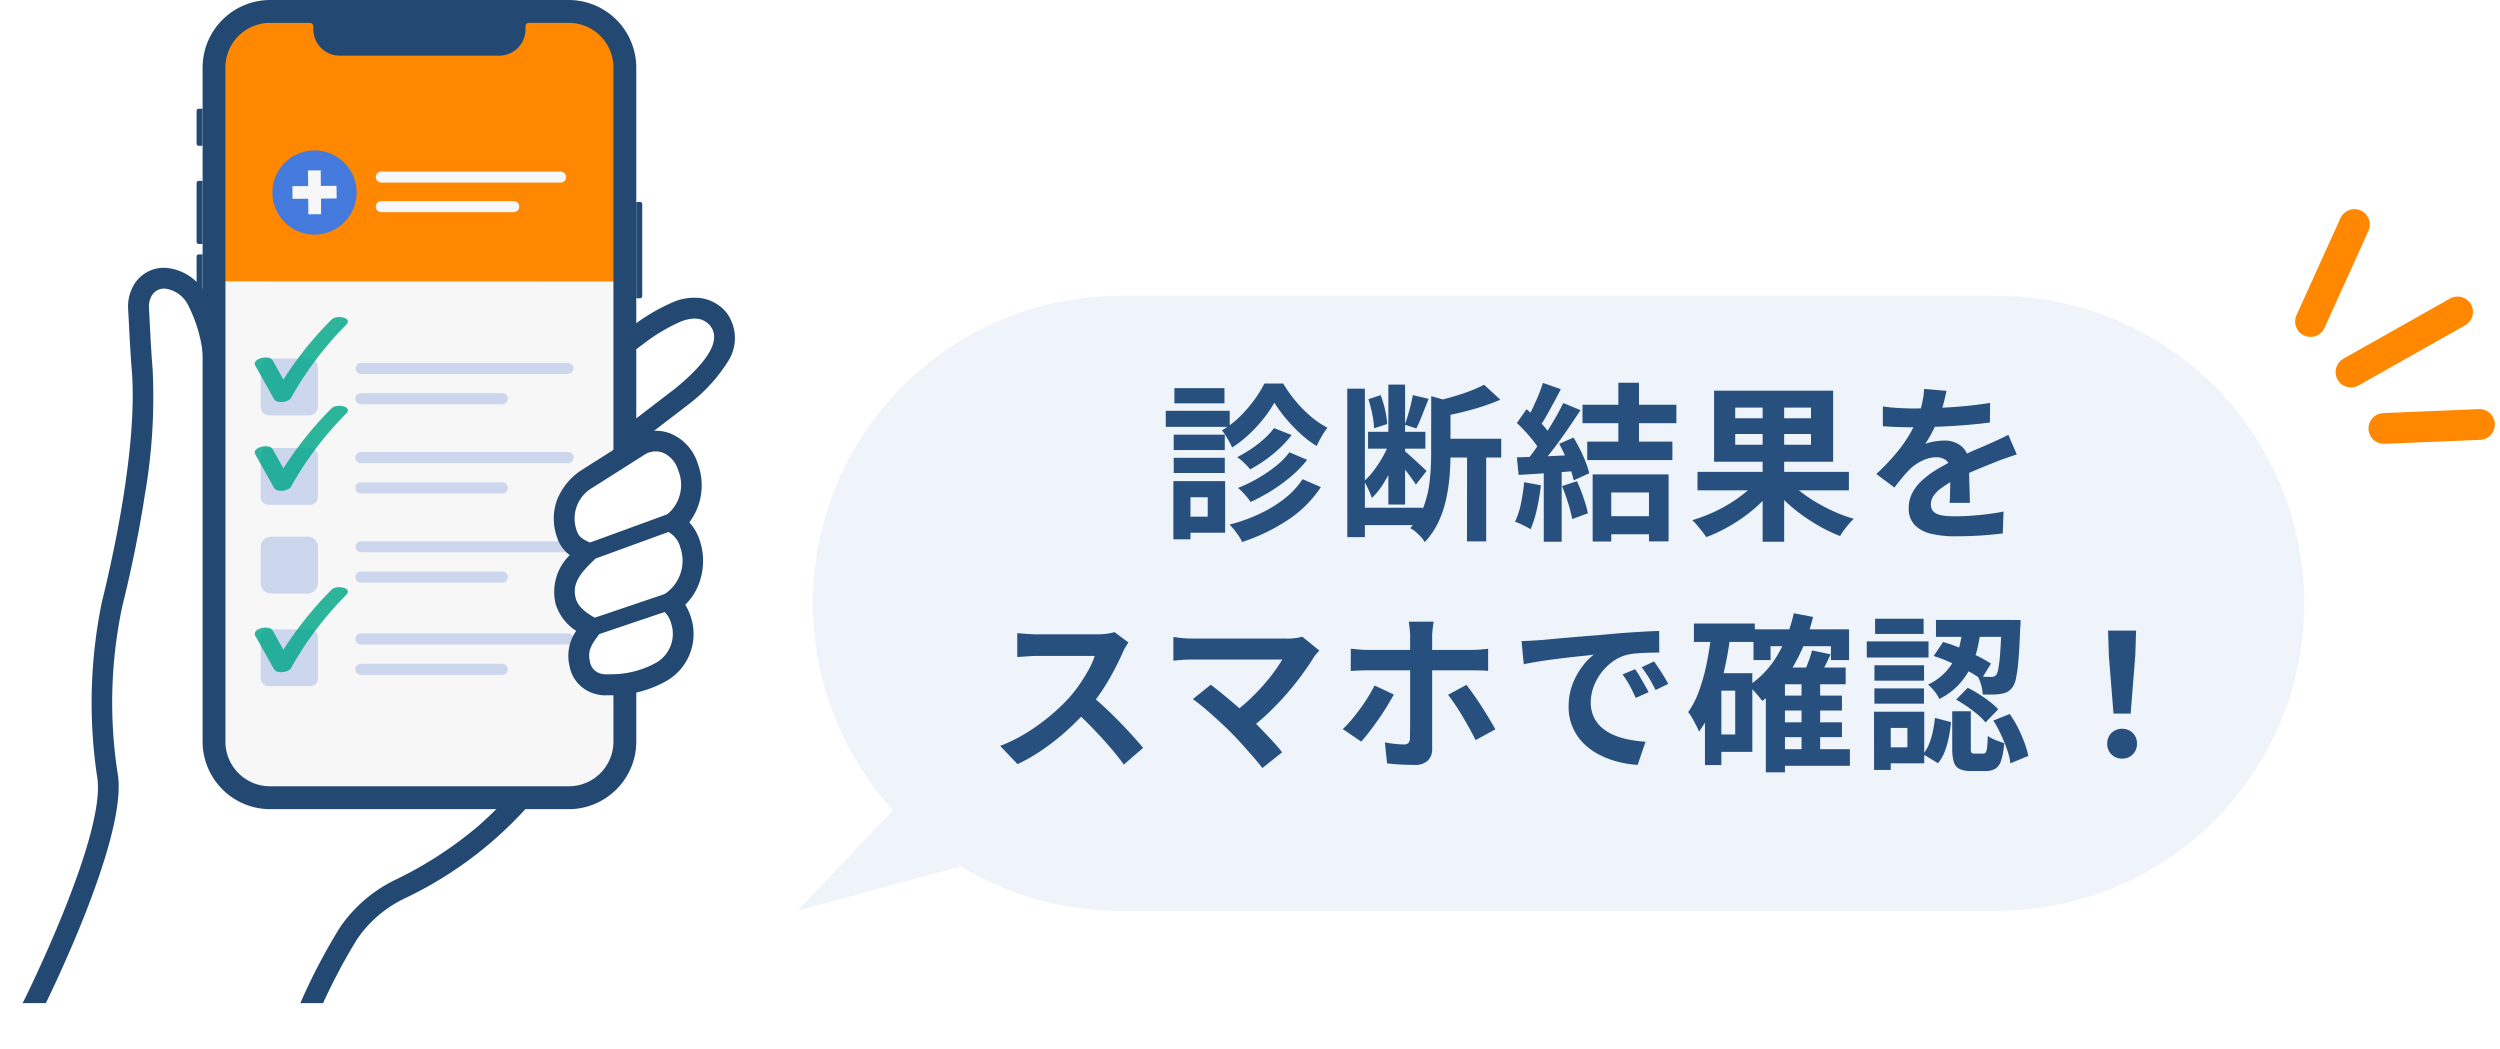
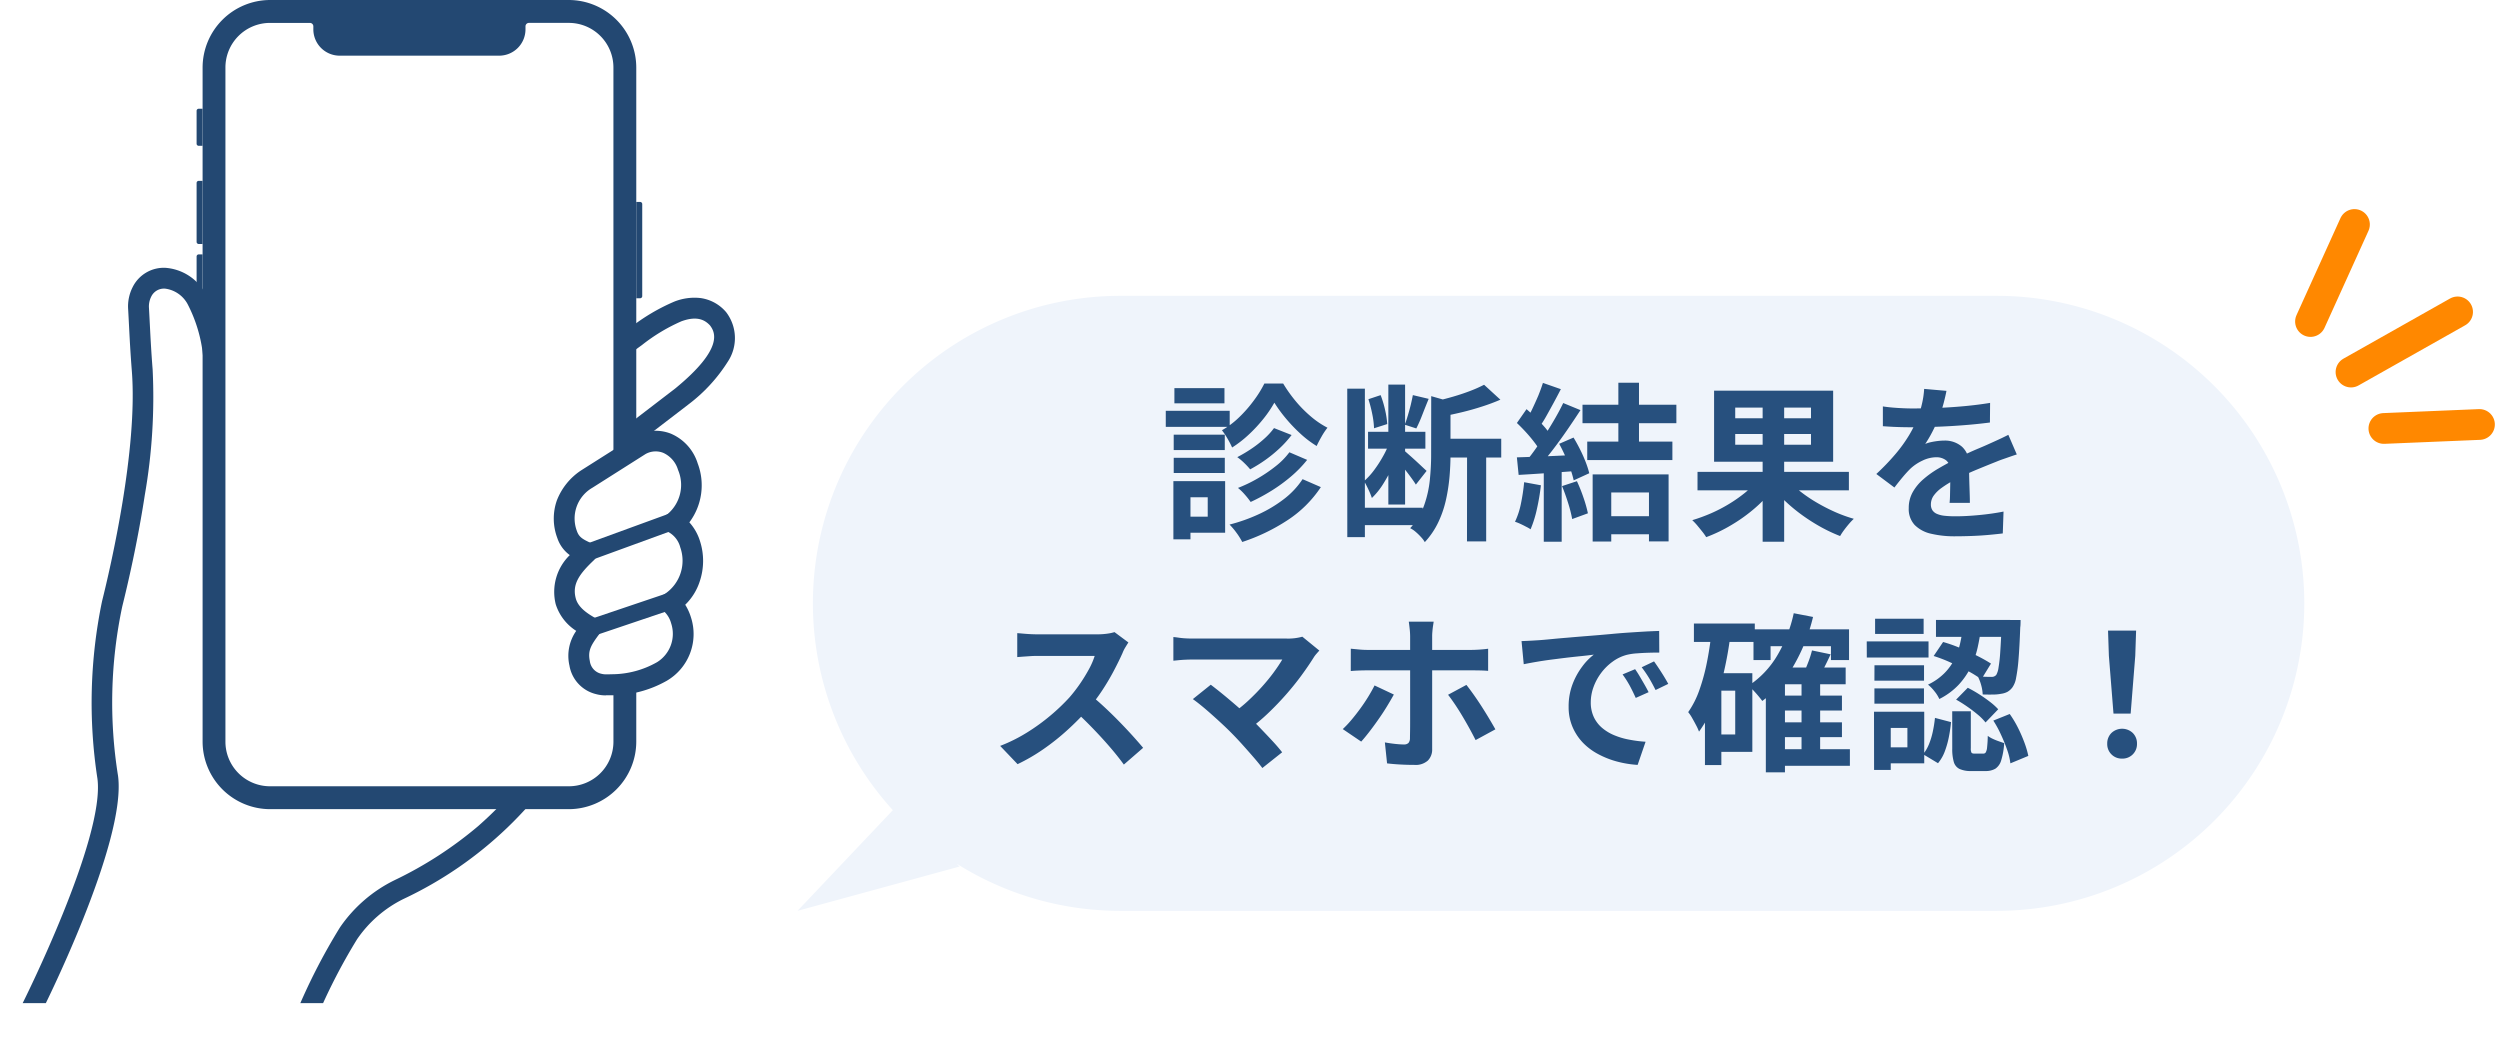
<svg xmlns="http://www.w3.org/2000/svg" width="162.6" height="68.243" viewBox="0 0 162.6 68.243">
  <defs>
    <clipPath id="clip-path">
      <rect id="長方形_947" data-name="長方形 947" width="47.791" height="65.243" transform="translate(0 0)" fill="none" />
    </clipPath>
    <clipPath id="clip-path-2">
-       <path id="長方形_954" data-name="長方形 954" d="M0,0H25.447a0,0,0,0,1,0,0V48.173a3,3,0,0,1-3,3H0a0,0,0,0,1,0,0V0A0,0,0,0,1,0,0Z" fill="none" />
-     </clipPath>
+       </clipPath>
    <clipPath id="clip-path-3">
-       <rect id="長方形_953" data-name="長方形 953" width="28.103" height="51.833" fill="none" />
-     </clipPath>
+       </clipPath>
    <clipPath id="clip-path-4">
      <rect id="長方形_949" data-name="長方形 949" width="6.057" height="5.528" fill="none" />
    </clipPath>
    <filter id="合体_1" x="42.873" y="10.243" width="115.998" height="58" filterUnits="userSpaceOnUse">
      <feOffset dy="2" input="SourceAlpha" />
      <feGaussianBlur stdDeviation="3" result="blur" />
      <feFlood flood-opacity="0.161" />
      <feComposite operator="in" in2="blur" />
      <feComposite in="SourceGraphic" />
    </filter>
  </defs>
  <g id="グループ_1676" data-name="グループ 1676" transform="translate(-10.289 -574.757)">
    <g id="グループ_1653" data-name="グループ 1653" transform="translate(-1291.711 -198.372)">
      <g id="グループ_1650" data-name="グループ 1650" transform="translate(1302 773.129)">
        <g id="グループ_1649" data-name="グループ 1649" transform="translate(0 0)" clip-path="url(#clip-path)">
          <path id="パス_1340" data-name="パス 1340" d="M7.7,0c4.735,0,8.659,3.353,8.659,7.36S22,4.1,16.625,7.691.85,14.837.1,10.346,2.963,0,7.7,0Z" transform="translate(11.265 51.184) rotate(39)" fill="#fff" />
-           <path id="パス_1327" data-name="パス 1327" d="M27.3,358.6a34.512,34.512,0,0,1,2.513-4.539,8.527,8.527,0,0,1,3.272-2.839,24.57,24.57,0,0,0,11.392-10.934L21.1,328.809s-.043-4.685-.043-10.709c0-5.138-1.857-6.635-3.152-6.65a1.585,1.585,0,0,0-1.524.893,2.089,2.089,0,0,0-.217,1.078c.074,1.316.112,2.39.239,4,.369,4.7-1.051,11.576-1.956,15.2a31.321,31.321,0,0,0-.29,11.274C14.711,348.061,9.5,358.6,9.5,358.6" transform="translate(-7.145 -293.353)" fill="#fff" />
          <path id="パス_1328" data-name="パス 1328" d="M16.06,349.347a.677.677,0,0,1-.617-.954,38.9,38.9,0,0,1,2.895-5.681,9.221,9.221,0,0,1,3.531-3.065,25.336,25.336,0,0,0,5.465-3.532,25.114,25.114,0,0,0,5.285-6.505L9.882,318.452a.676.676,0,0,1-.378-.6c0-.047-.043-4.757-.043-10.715a9.359,9.359,0,0,0-.99-4.892,1.942,1.942,0,0,0-1.494-1.082.919.919,0,0,0-.915.527,1.417,1.417,0,0,0-.143.729c.02.361.038.7.055,1.044.047.916.091,1.781.183,2.945a37.018,37.018,0,0,1-.506,8.16c-.473,3.092-1.123,5.876-1.468,7.26a30.123,30.123,0,0,0-.276,11.021c.582,4.335-4.962,15.349-5.073,15.545a.677.677,0,0,1-.922.254.676.676,0,0,1-.254-.922c.025-.044,5.429-10.819,4.908-14.7a32.48,32.48,0,0,1,.3-11.528c.556-2.227,2.338-9.891,1.938-14.987-.093-1.182-.14-2.1-.185-2.981-.017-.338-.035-.679-.055-1.037a2.768,2.768,0,0,1,.292-1.426,2.262,2.262,0,0,1,2.132-1.259,3.236,3.236,0,0,1,2.63,1.726,10.833,10.833,0,0,1,1.19,5.6c0,4.932.029,9.007.04,10.285l23.007,11.29a.676.676,0,0,1,.294.935A25.258,25.258,0,0,1,22.47,340.859a7.867,7.867,0,0,0-3.013,2.614,37.827,37.827,0,0,0-2.78,5.474.677.677,0,0,1-.617.4" transform="translate(3.77 -282.389)" fill="#234872" />
          <path id="パス_1329" data-name="パス 1329" d="M440.793,354.944l11.462-8.289c1.627-1.174,3.864-2.788,5.345-1.158,1.17,1.57-.286,3.359-2.364,5.061l-11.342,8.7Z" transform="translate(-410.901 -324.77)" fill="#fff" />
          <path id="パス_1330" data-name="パス 1330" d="M432.93,348.96a.676.676,0,0,1-.549-.281l-3.1-4.31a.676.676,0,0,1,.153-.943l11.462-8.29a12.857,12.857,0,0,1,2.891-1.718,3.549,3.549,0,0,1,1.709-.234,2.656,2.656,0,0,1,1.642.887c.015.016.029.033.042.051a2.774,2.774,0,0,1,.084,3.215,10.465,10.465,0,0,1-2.562,2.774l-.017.014-11.342,8.7a.676.676,0,0,1-.411.14m-2.158-4.834,2.3,3.2,10.78-8.265c3.225-2.645,2.565-3.69,2.263-4.1-.313-.335-.81-.654-1.864-.269a11.683,11.683,0,0,0-2.564,1.544Z" transform="translate(-399.937 -313.799)" fill="#234872" />
          <rect id="長方形_946" data-name="長方形 946" width="26.344" height="50.766" rx="1" transform="translate(14.107 0.931)" fill="#fff" />
          <g id="グループ_1654" data-name="グループ 1654" transform="translate(14.539 1.309)">
            <g id="グループ_1662" data-name="グループ 1662" clip-path="url(#clip-path-2)">
              <g id="グループ_1661" data-name="グループ 1661" transform="translate(-1.328 -1.319)">
                <g id="グループ_1660" data-name="グループ 1660" clip-path="url(#clip-path-3)">
                  <path id="パス_1341" data-name="パス 1341" d="M28.084,43.525a1.907,1.907,0,0,1-1.7,2.058l-7.817,0H1.7A1.908,1.908,0,0,1,0,43.515V2.062A1.908,1.908,0,0,1,1.7,0H26.4a1.908,1.908,0,0,1,1.7,2.063v31.65Z" transform="translate(0 6.596)" fill="#f7f7f7" />
                  <path id="パス_1342" data-name="パス 1342" d="M417.814,787.778h-9.16a.36.36,0,1,1,0-.719h9.16a.36.36,0,1,1,0,.719" transform="translate(-398.374 -761.476)" fill="#ccd6ed" />
                  <path id="パス_1343" data-name="パス 1343" d="M422.092,706.078H408.655a.361.361,0,0,1-.362-.359h0a.361.361,0,0,1,.362-.359h13.437a.361.361,0,0,1,.362.359h0a.361.361,0,0,1-.362.359" transform="translate(-398.375 -681.747)" fill="#ccd6ed" />
                  <path id="パス_1344" data-name="パス 1344" d="M154.709,697.362h2.6a.557.557,0,0,0,.559-.555v-2.587a.557.557,0,0,0-.559-.555h-2.6a.557.557,0,0,0-.559.555v2.587a.557.557,0,0,0,.559.555" transform="translate(-150.405 -670.336)" fill="#ccd6ed" />
                  <path id="パス_1345" data-name="パス 1345" d="M417.814,1028.186h-9.16a.36.36,0,1,1,0-.719h9.16a.36.36,0,1,1,0,.719" transform="translate(-398.374 -996.084)" fill="#ccd6ed" />
                  <path id="パス_1362" data-name="パス 1362" d="M417.814,1028.186h-9.16a.36.36,0,1,1,0-.719h9.16a.36.36,0,1,1,0,.719" transform="translate(-398.374 -984.286)" fill="#ccd6ed" />
                  <path id="パス_1346" data-name="パス 1346" d="M422.092,946.485H408.655a.36.36,0,1,1,0-.719h13.437a.36.36,0,1,1,0,.719" transform="translate(-398.375 -916.353)" fill="#ccd6ed" />
                  <path id="パス_1361" data-name="パス 1361" d="M422.092,946.485H408.655a.36.36,0,1,1,0-.719h13.437a.36.36,0,1,1,0,.719" transform="translate(-398.375 -904.556)" fill="#ccd6ed" />
                  <path id="パス_1347" data-name="パス 1347" d="M154.67,938.474h2.681a.519.519,0,0,0,.52-.517v-2.662a.519.519,0,0,0-.52-.517H154.67a.519.519,0,0,0-.52.517v2.662a.519.519,0,0,0,.52.517" transform="translate(-150.405 -905.631)" fill="#ccd6ed" />
                  <path id="パス_1360" data-name="パス 1360" d="M154.67,938.474h2.681a.519.519,0,0,0,.52-.517v-2.662a.519.519,0,0,0-.52-.517H154.67a.519.519,0,0,0-.52.517v2.662a.519.519,0,0,0,.52.517" transform="translate(-150.405 -893.833)" fill="#ccd6ed" />
                  <path id="パス_1348" data-name="パス 1348" d="M417.814,1268.593h-9.16a.36.36,0,1,1,0-.719h9.16a.36.36,0,1,1,0,.719" transform="translate(-398.374 -1230.691)" fill="#ccd6ed" />
                  <path id="パス_1349" data-name="パス 1349" d="M422.092,1186.893H408.655a.361.361,0,0,1-.362-.36h0a.361.361,0,0,1,.362-.359h13.437a.361.361,0,0,1,.362.359h0a.361.361,0,0,1-.362.36" transform="translate(-398.375 -1150.962)" fill="#ccd6ed" />
                  <path id="パス_1350" data-name="パス 1350" d="M154.822,1177.586H157.2a.67.67,0,0,0,.673-.668v-2.359a.67.67,0,0,0-.673-.668h-2.376a.67.67,0,0,0-.673.668v2.359a.67.67,0,0,0,.673.668" transform="translate(-150.404 -1138.974)" fill="#ccd6ed" />
                  <path id="パス_1351" data-name="パス 1351" d="M28.08,17.722,0,17.715V2.553C0,1.143.761,0,1.7,0H26.4c.939,0,1.7,1.144,1.7,2.554Z" transform="translate(0 0.594)" fill="#f80" />
                  <g id="グループ_1656" data-name="グループ 1656" transform="translate(3.358 26.404)" opacity="0.82">
                    <g id="グループ_1655" data-name="グループ 1655">
                      <g id="グループ_1654-2" data-name="グループ 1654" clip-path="url(#clip-path-4)">
-                         <path id="パス_1352" data-name="パス 1352" d="M138.26,824.249l1.213,2.165c.179.318.934.218,1.105-.067a22,22,0,0,1,3.566-4.737c.515-.49-.585-.69-.915-.376a22.759,22.759,0,0,0-3.733,4.9l1.105-.067-1.213-2.165c-.221-.395-1.388-.121-1.129.343" transform="translate(-138.222 -821.083)" fill="#00a688" />
-                       </g>
+                         </g>
                    </g>
                  </g>
                  <g id="グループ_1664" data-name="グループ 1664" transform="translate(3.358 38.202)" opacity="0.82">
                    <g id="グループ_1655-2" data-name="グループ 1655">
                      <g id="グループ_1654-3" data-name="グループ 1654" clip-path="url(#clip-path-4)">
                        <path id="パス_1352-2" data-name="パス 1352" d="M138.26,824.249l1.213,2.165c.179.318.934.218,1.105-.067a22,22,0,0,1,3.566-4.737c.515-.49-.585-.69-.915-.376a22.759,22.759,0,0,0-3.733,4.9l1.105-.067-1.213-2.165c-.221-.395-1.388-.121-1.129.343" transform="translate(-138.222 -821.083)" fill="#00a688" />
                      </g>
                    </g>
                  </g>
                  <g id="グループ_1659" data-name="グループ 1659" transform="translate(3.358 20.628)" opacity="0.82">
                    <g id="グループ_1658" data-name="グループ 1658">
                      <g id="グループ_1657" data-name="グループ 1657" clip-path="url(#clip-path-4)">
                        <path id="パス_1353" data-name="パス 1353" d="M138.26,584.832,139.473,587c.179.318.934.218,1.105-.067a22,22,0,0,1,3.566-4.737c.515-.49-.585-.69-.915-.376a22.76,22.76,0,0,0-3.733,4.9l1.105-.067-1.213-2.165c-.221-.395-1.388-.121-1.129.343" transform="translate(-138.222 -581.666)" fill="#00a688" />
                      </g>
                    </g>
                  </g>
                  <path id="パス_1354" data-name="パス 1354" d="M463.429,190.286h11.633a.361.361,0,0,0,.362-.36h0a.361.361,0,0,0-.362-.36H463.429a.36.36,0,1,0,0,.719" transform="translate(-451.818 -178.398)" fill="#f7f7f7" />
                  <path id="パス_1355" data-name="パス 1355" d="M463.429,269.94h8.588a.361.361,0,0,0,.362-.36h0a.361.361,0,0,0-.362-.36h-8.588a.36.36,0,1,0,0,.719" transform="translate(-451.818 -256.13)" fill="#f7f7f7" />
                  <path id="パス_1356" data-name="パス 1356" d="M191.009,135.509a2.738,2.738,0,1,1-2.761-2.7,2.728,2.728,0,0,1,2.761,2.7" transform="translate(-181.027 -123.014)" fill="#457add" />
                  <rect id="長方形_951" data-name="長方形 951" width="2.87" height="0.823" transform="translate(5.807 12.119) rotate(-0.489)" fill="#f7f7f7" />
                  <rect id="長方形_952" data-name="長方形 952" width="0.829" height="2.85" transform="matrix(1, -0.009, 0.009, 1, 6.819, 11.097)" fill="#f7f7f7" />
                </g>
              </g>
            </g>
          </g>
          <path id="パス_1331" data-name="パス 1331" d="M176.948-.005H157.511a4.4,4.4,0,0,0-4.384,4.385V48.239a4.4,4.4,0,0,0,4.384,4.384h19.437a4.4,4.4,0,0,0,4.385-4.384V4.38a4.4,4.4,0,0,0-4.385-4.385m2.9,48.244a2.9,2.9,0,0,1-2.9,2.895H157.512a2.9,2.9,0,0,1-2.9-2.895V4.38a2.9,2.9,0,0,1,2.895-2.895h2.6a.223.223,0,0,1,.223.223v.2a1.713,1.713,0,0,0,1.708,1.708h10.382a1.713,1.713,0,0,0,1.708-1.708v-.2a.224.224,0,0,1,.224-.224h2.6a2.9,2.9,0,0,1,2.895,2.895Z" transform="translate(-139.95 0.005)" fill="#234872" />
          <path id="パス_1332" data-name="パス 1332" d="M146.83,124.12h-.252a.137.137,0,0,1-.137-.137v-2.138a.137.137,0,0,1,.137-.137h.252Z" transform="translate(-133.654 -114.636)" fill="#234872" />
          <path id="パス_1333" data-name="パス 1333" d="M146.83,206.557h-.252a.137.137,0,0,1-.137-.137v-3.832a.137.137,0,0,1,.137-.137h.252Z" transform="translate(-133.654 -190.688)" fill="#234872" />
          <path id="パス_1334" data-name="パス 1334" d="M638.539,226.044h.252a.137.137,0,0,1,.137.137v5.989a.137.137,0,0,1-.137.137h-.252Z" transform="translate(-597.157 -212.909)" fill="#234872" />
          <path id="パス_1335" data-name="パス 1335" d="M146.83,288.874h-.252a.137.137,0,0,1-.137-.137v-3.832a.137.137,0,0,1,.137-.137h.252Z" transform="translate(-133.654 -268.222)" fill="#234872" />
          <path id="パス_1336" data-name="パス 1336" d="M564.2,508.807a2.836,2.836,0,0,0,1.259-3.341,2.3,2.3,0,0,0-.712-1.127,3.269,3.269,0,0,0,1.3-3.817,2.231,2.231,0,0,0-1.1-1.39,3.111,3.111,0,0,0,.956-3.658,2.149,2.149,0,0,0-3.092-1.4l-3.494,2.213a2.982,2.982,0,0,0-1.269,3.6,2,2,0,0,0,1.281,1.181c-.847.8-1.754,1.757-1.369,3.174a3.135,3.135,0,0,0,1.649,1.713,2.606,2.606,0,0,0-.746,2.315,1.627,1.627,0,0,0,1.244,1.343,1.781,1.781,0,0,0,.546.057,6.652,6.652,0,0,0,3.545-.86" transform="translate(-521.164 -465.117)" fill="#fff" />
          <path id="パス_1337" data-name="パス 1337" d="M549.584,499.366a2.42,2.42,0,0,1-.635-.083,2.3,2.3,0,0,1-1.729-1.857,2.827,2.827,0,0,1,.441-2.256,3.191,3.191,0,0,1-1.334-1.733,3.333,3.333,0,0,1,.915-3.195,2.251,2.251,0,0,1-.813-1.116,3.579,3.579,0,0,1-.027-2.443,4.125,4.125,0,0,1,1.54-1.927l.033-.022,3.493-2.213.042-.024a2.7,2.7,0,0,1,2.3-.156,3.1,3.1,0,0,1,1.751,1.937,4.015,4.015,0,0,1-.542,3.834,3.255,3.255,0,0,1,.691,1.218,4.186,4.186,0,0,1-.018,2.628,3.7,3.7,0,0,1-.942,1.513,3.417,3.417,0,0,1,.371.814,3.519,3.519,0,0,1-1.6,4.147l-.012.006a7.245,7.245,0,0,1-3.543.922c-.1,0-.187,0-.266,0l-.117,0m-.869-13.5a2.308,2.308,0,0,0-1.009,2.818c.14.4.376.529.9.774l.034.016a.677.677,0,0,1,.176,1.1c-.961.908-1.433,1.576-1.181,2.5.175.643.887,1.049,1.312,1.292l.019.011a.676.676,0,0,1,.208.99c-.54.727-.772,1.078-.627,1.773a.963.963,0,0,0,.759.828,1.113,1.113,0,0,0,.339.034c.108,0,.213,0,.324-.005a5.974,5.974,0,0,0,2.951-.786,2.17,2.17,0,0,0,.913-2.533,1.643,1.643,0,0,0-.493-.8.676.676,0,0,1,.107-1.12,2.6,2.6,0,0,0,.983-3.009,1.576,1.576,0,0,0-.771-1,.676.676,0,0,1-.052-1.173,2.482,2.482,0,0,0,.676-2.871,1.755,1.755,0,0,0-.967-1.11,1.343,1.343,0,0,0-1.144.079Zm4.5,11.961h0Z" transform="translate(-510.183 -454.138)" fill="#234872" />
          <path id="パス_1338" data-name="パス 1338" d="M574.225,576.607a.552.552,0,0,1-.189-1.071l5.688-2.076a.552.552,0,1,1,.379,1.037l-5.688,2.077a.556.556,0,0,1-.189.034" transform="translate(-536.06 -540.106)" fill="#234872" />
          <path id="パス_1339" data-name="パス 1339" d="M579.036,666.186a.552.552,0,0,1-.177-1.075l5.148-1.739a.552.552,0,0,1,.353,1.046l-5.148,1.739a.553.553,0,0,1-.177.029" transform="translate(-540.591 -624.797)" fill="#234872" />
        </g>
      </g>
    </g>
    <g id="グループ_1669" data-name="グループ 1669">
      <g id="グループ_1652" data-name="グループ 1652" transform="translate(-1192.84 -128.002)">
        <g id="グループ_1651" data-name="グループ 1651">
          <g transform="matrix(1, 0, 0, 1, 1203.13, 702.76)" filter="url(#合体_1)">
            <path id="合体_1-2" data-name="合体 1" d="M18469,15986a19.906,19.906,0,0,1-10.648-3.068l.189.187L18448,15986l6.2-6.548A20,20,0,0,1,18469,15946h57a20,20,0,0,1,0,40Z" transform="translate(-18396.13 -15928.76)" fill="#eff4fb" />
          </g>
        </g>
        <path id="パス_1371" data-name="パス 1371" d="M-20.988-8.052a7.625,7.625,0,0,1-.7,1.034,9.612,9.612,0,0,1-.951,1.028,7.405,7.405,0,0,1-1.095.853,5.865,5.865,0,0,0-.3-.578,4.371,4.371,0,0,0-.363-.544A5.612,5.612,0,0,0-23.281-7.1,8.466,8.466,0,0,0-22.319-8.2a7.286,7.286,0,0,0,.682-1.1h1.221A9.29,9.29,0,0,0-19.6-8.151a8.079,8.079,0,0,0,1,1.007,5.633,5.633,0,0,0,1.067.72,4.325,4.325,0,0,0-.379.567q-.193.336-.325.622a6.654,6.654,0,0,1-1.045-.792,10.249,10.249,0,0,1-.957-1A9.217,9.217,0,0,1-20.988-8.052ZM-21.01-6.4l1.144.451a6.84,6.84,0,0,1-.781.863,8.745,8.745,0,0,1-.929.759,9.2,9.2,0,0,1-.985.61,4.975,4.975,0,0,0-.379-.407A3.694,3.694,0,0,0-23.4-4.51a9.258,9.258,0,0,0,.885-.523,7.227,7.227,0,0,0,.853-.66A4.542,4.542,0,0,0-21.01-6.4Zm1,1.573,1.155.495A7.6,7.6,0,0,1-19.9-3.256a10.549,10.549,0,0,1-1.265.924,12.33,12.33,0,0,1-1.364.737,5.177,5.177,0,0,0-.374-.473,3.585,3.585,0,0,0-.451-.44,9.159,9.159,0,0,0,1.26-.605,9.662,9.662,0,0,0,1.182-.8A4.724,4.724,0,0,0-20.009-4.829Zm.858,1.749,1.188.517A7.545,7.545,0,0,1-20.146-.4a12.372,12.372,0,0,1-2.931,1.408,4.275,4.275,0,0,0-.363-.583,4.555,4.555,0,0,0-.462-.55A10.962,10.962,0,0,0-22-.8a8.547,8.547,0,0,0,1.644-.99A5.276,5.276,0,0,0-19.151-3.08Zm-8.382-2.893h3.322v1h-3.322ZM-27.489-9h3.256v.99h-3.256Zm-.044,4.532h3.322v.99h-3.322Zm-.517-3.058h4.158v1.045H-28.05Zm1.089,4.576h2.772V.407h-2.772V-.638h1.639V-1.9h-1.639Zm-.594,0h1.111V.836h-1.111ZM-14.894-6.16h3.729v1.1h-3.729Zm-.638,4.939h4.191V-.088h-4.191Zm-.715-7.744H-15.1V.693h-1.144Zm2.673-.264h1.089v7.8h-1.089Zm.1,3.685.7.308a10.669,10.669,0,0,1-.479,1.248,10.118,10.118,0,0,1-.644,1.2,4.749,4.749,0,0,1-.748.935,4.544,4.544,0,0,0-.226-.555q-.148-.313-.28-.544a4.586,4.586,0,0,0,.66-.726,8.014,8.014,0,0,0,.589-.918A5.754,5.754,0,0,0-13.475-5.544Zm1.5-3,1.023.242q-.209.506-.413,1.034a9.2,9.2,0,0,1-.391.891l-.748-.242q.1-.275.2-.61t.187-.682Q-12.034-8.261-11.979-8.547Zm-2.893.264.792-.264a6.586,6.586,0,0,1,.291.973,5.833,5.833,0,0,1,.138.908l-.858.275a5.738,5.738,0,0,0-.115-.919A8.353,8.353,0,0,0-14.872-8.283Zm2.354,3.366q.1.088.3.264t.429.385q.226.209.418.39t.281.259l-.7.891q-.1-.165-.27-.4t-.363-.484q-.192-.247-.369-.468t-.3-.363Zm2.321-.792h3.96v1.221H-10.2Zm1.738.616h1.243V.968H-8.459Zm-2.332-3.388,1.54.44q-.011.143-.286.187V-4.62q0,.616-.06,1.348a11.638,11.638,0,0,1-.226,1.5,6.9,6.9,0,0,1-.5,1.48,5.118,5.118,0,0,1-.885,1.309,1.712,1.712,0,0,0-.242-.325A3.864,3.864,0,0,0-11.8.347,1.6,1.6,0,0,0-12.155.11a4.312,4.312,0,0,0,.913-1.5,7.054,7.054,0,0,0,.368-1.656q.083-.841.083-1.59Zm3.443-.737,1.056.968A12.73,12.73,0,0,1-7.485-7.8q-.644.209-1.309.369t-1.3.28a3.179,3.179,0,0,0-.16-.5,3.8,3.8,0,0,0-.237-.5q.572-.132,1.149-.3t1.1-.369A8.63,8.63,0,0,0-7.348-9.218ZM1.386-9.35H2.728v4.312H1.386Zm-1,8.679H3.96V.506H.385ZM-.946-7.92H5.159v1.2H-.946Zm.308,2.4H4.9v1.2H-.638Zm.352,2.134H4.653V.968H3.377V-2.211H.924V.979H-.286ZM-3.52-9.339l1.166.407q-.22.429-.462.875t-.473.858a7.814,7.814,0,0,1-.451.72l-.891-.363q.2-.341.407-.776t.4-.885Q-3.641-8.954-3.52-9.339ZM-2.2-8.03l1.122.462q-.407.627-.88,1.314t-.957,1.315q-.484.627-.9,1.1l-.8-.407q.319-.374.649-.847t.654-.979q.324-.506.616-1.017T-2.2-8.03Zm-3.014,1.3.627-.9q.286.242.594.544t.566.6a2.92,2.92,0,0,1,.391.55l-.671,1.023a4.144,4.144,0,0,0-.38-.577q-.247-.325-.544-.649T-5.214-6.732Zm2.75,1.353.935-.407q.22.363.429.781t.363.819a5.926,5.926,0,0,1,.231.72L-1.518-3a6.24,6.24,0,0,0-.209-.721q-.143-.412-.336-.847T-2.464-5.379Zm-2.75.88q.759-.022,1.826-.066t2.167-.1l-.011,1.045q-1.034.077-2.052.148T-5.1-3.355Zm2.937,1.87.968-.319A10.648,10.648,0,0,1-.88-1.87,8.59,8.59,0,0,1-.594-.858l-1.023.374a8.486,8.486,0,0,0-.264-1.04Q-2.068-2.123-2.277-2.629Zm-2.464-.253,1.089.2a13.886,13.886,0,0,1-.264,1.562,7.378,7.378,0,0,1-.407,1.3,2.414,2.414,0,0,0-.3-.171Q-4.807-.088-5-.176a2.83,2.83,0,0,0-.336-.132A5.03,5.03,0,0,0-4.95-1.491,12.606,12.606,0,0,0-4.741-2.882Zm1.276-1.034H-2.3V.99H-3.465Zm10,.363h9.845v1.2H6.534Zm4.235-4.84h1.4V.99h-1.4ZM10.406-2.97,11.5-2.5a8.626,8.626,0,0,1-1.226,1.3A10.518,10.518,0,0,1,8.745-.1,9.977,9.977,0,0,1,7.1.693,3.678,3.678,0,0,0,6.837.325q-.159-.2-.325-.4a4.094,4.094,0,0,0-.319-.336A11.149,11.149,0,0,0,7.414-.858,9.748,9.748,0,0,0,8.58-1.463a9.263,9.263,0,0,0,1.029-.72A5.41,5.41,0,0,0,10.406-2.97Zm2-.077a5.833,5.833,0,0,0,.825.776,9.488,9.488,0,0,0,1.056.715,12.076,12.076,0,0,0,1.188.611A9.521,9.521,0,0,0,16.7-.5a4.04,4.04,0,0,0-.314.33q-.17.2-.324.407a3.8,3.8,0,0,0-.253.385A10.389,10.389,0,0,1,14.575.044a12.183,12.183,0,0,1-1.2-.759,10.85,10.85,0,0,1-1.089-.891,8.59,8.59,0,0,1-.9-.979ZM8.987-6.017v.7h4.928v-.7Zm0-1.716v.693h4.928v-.693Zm-1.375-1.1h7.744v4.62H7.612Zm15.114.011q-.055.3-.176.77A9.451,9.451,0,0,1,22.2-6.985q-.176.407-.4.842a7.753,7.753,0,0,1-.456.775,1.847,1.847,0,0,1,.363-.115,4.387,4.387,0,0,1,.457-.077,3.706,3.706,0,0,1,.424-.028,1.691,1.691,0,0,1,1.149.4,1.474,1.474,0,0,1,.456,1.177q0,.22.006.539t.016.665q.011.347.022.677t.011.594h-1.32q.022-.187.028-.446t.011-.544q.005-.286.011-.556t.006-.49a.847.847,0,0,0-.281-.732,1.034,1.034,0,0,0-.622-.2,2.125,2.125,0,0,0-.93.226,2.992,2.992,0,0,0-.786.533q-.242.242-.49.539t-.534.671l-1.177-.88A14.67,14.67,0,0,0,19.4-4.7a9.278,9.278,0,0,0,.885-1.221,7.678,7.678,0,0,0,.594-1.21,6.658,6.658,0,0,0,.27-.918,5.6,5.6,0,0,0,.126-.9ZM18.59-7.81q.418.066.968.1t.968.033q.726,0,1.59-.033t1.754-.115q.891-.082,1.694-.214l-.011,1.276q-.583.077-1.26.138t-1.375.1q-.7.039-1.337.055t-1.133.016q-.22,0-.545-.006t-.666-.022Q18.9-6.5,18.59-6.523ZM27.3-4.686q-.176.055-.413.138l-.473.165q-.237.082-.424.16-.528.209-1.249.506t-1.5.693a6.719,6.719,0,0,0-.836.517A2.206,2.206,0,0,0,21.89-2a.986.986,0,0,0-.176.566.671.671,0,0,0,.1.38.673.673,0,0,0,.3.237,1.686,1.686,0,0,0,.5.121,6.482,6.482,0,0,0,.7.033q.7,0,1.551-.082t1.573-.226L26.389.451q-.352.044-.891.094T24.382.616Q23.8.638,23.276.638a6.567,6.567,0,0,1-1.54-.165,2.166,2.166,0,0,1-1.073-.567A1.518,1.518,0,0,1,20.273-1.2a2.081,2.081,0,0,1,.259-1.034,3.145,3.145,0,0,1,.688-.836,6.331,6.331,0,0,1,.941-.677q.511-.3,1.007-.556t.913-.451q.407-.187.765-.336t.688-.3q.319-.143.616-.28t.6-.292ZM-30.481,7.542q-.066.1-.192.308a2.349,2.349,0,0,0-.192.385q-.231.517-.567,1.155t-.759,1.281a12.68,12.68,0,0,1-.9,1.2,18.349,18.349,0,0,1-1.359,1.37,14.883,14.883,0,0,1-1.562,1.243,11.977,11.977,0,0,1-1.677.974l-1.133-1.188a10.233,10.233,0,0,0,1.727-.858,12.9,12.9,0,0,0,1.551-1.122,12.84,12.84,0,0,0,1.232-1.177,9.89,9.89,0,0,0,.688-.891,10.494,10.494,0,0,0,.577-.941,4.769,4.769,0,0,0,.374-.864H-36.4q-.231,0-.484.017l-.479.033-.347.027V6.937q.165.011.407.033t.489.033q.248.011.413.011h3.883a4.641,4.641,0,0,0,.666-.044,2.858,2.858,0,0,0,.467-.1Zm-2.464,3.421q.429.341.913.792t.957.935q.473.484.875.93t.677.776l-1.254,1.089q-.407-.561-.93-1.166t-1.1-1.2q-.577-.6-1.171-1.138ZM-18.062,8.07q-.121.132-.215.242a1.66,1.66,0,0,0-.16.22q-.33.528-.781,1.144t-1,1.243q-.55.627-1.16,1.21a12.4,12.4,0,0,1-1.26,1.056l-1.089-1.023a8.672,8.672,0,0,0,1.039-.831q.49-.456.913-.929t.753-.924q.33-.451.55-.825H-26.29q-.22,0-.468.011t-.468.033l-.33.033V7.19q.143.011.368.044t.468.044q.242.011.429.011h6.1a3.445,3.445,0,0,0,1.023-.121Zm-5.808,5.269q-.242-.242-.556-.533t-.649-.589q-.336-.3-.649-.556t-.566-.435l1.166-.935q.22.165.523.407t.643.528q.341.286.693.594t.671.6q.363.352.753.759t.748.792q.357.385.611.715l-1.287,1.023q-.231-.308-.589-.72t-.753-.852Q-23.507,13.7-23.87,13.339Zm13.244-7.15q-.011.077-.038.253t-.044.374q-.017.2-.016.33v7.326a1.018,1.018,0,0,1-.281.753,1.193,1.193,0,0,1-.875.281q-.3,0-.6-.011t-.605-.033q-.3-.022-.572-.055l-.143-1.364q.363.066.693.1t.539.033a.4.4,0,0,0,.3-.094.47.47,0,0,0,.1-.3q0-.1.006-.429t.005-.781V7.146a4.763,4.763,0,0,0-.033-.517q-.033-.3-.055-.44Zm-5.39,1.76.522.05q.281.028.534.028h6.787q.231,0,.55-.022t.539-.055V9.39q-.253-.022-.55-.028t-.528-.005h-6.8q-.242,0-.534.011t-.522.033Zm2.8,2.981q-.2.363-.462.792t-.566.858q-.3.429-.589.8t-.506.611l-1.2-.814a6.505,6.505,0,0,0,.566-.6q.291-.346.572-.731t.517-.77q.236-.385.413-.737Zm4.719-.627q.209.264.467.627t.523.775q.264.413.495.8t.4.688l-1.287.7q-.176-.352-.4-.759t-.467-.814q-.242-.407-.484-.764t-.44-.611Zm3.586-2.849q.33-.011.627-.028t.451-.027q.341-.022.842-.072t1.122-.1q.621-.055,1.326-.11T.924,6.992Q1.5,6.937,2.062,6.9T3.14,6.832q.512-.027.9-.038L4.048,8.2q-.3,0-.682.011T2.6,8.251a3.806,3.806,0,0,0-.676.1A2.762,2.762,0,0,0,1,8.8a3.452,3.452,0,0,0-.742.737,3.541,3.541,0,0,0-.49.913,2.892,2.892,0,0,0-.176.984,2.227,2.227,0,0,0,.193.951,2.094,2.094,0,0,0,.528.7,2.96,2.96,0,0,0,.787.484,4.7,4.7,0,0,0,.974.291A8.5,8.5,0,0,0,3.157,14L2.64,15.506a6.846,6.846,0,0,1-1.347-.22A5.7,5.7,0,0,1,.066,14.8a3.936,3.936,0,0,1-1-.753A3.436,3.436,0,0,1-1.6,13.025a3.25,3.25,0,0,1-.248-1.292A4.07,4.07,0,0,1-1.6,10.275,4.653,4.653,0,0,1-.963,9.109a3.813,3.813,0,0,1,.753-.775q-.308.044-.742.088t-.935.1q-.5.061-1.017.127t-1,.148q-.478.082-.864.16ZM2.475,9.28q.143.2.3.467t.314.539q.154.27.264.49l-.836.374q-.209-.462-.4-.814a6.623,6.623,0,0,0-.457-.715Zm1.232-.506q.143.2.313.456t.336.528q.165.27.275.479l-.825.4q-.22-.44-.424-.781a7.744,7.744,0,0,0-.479-.7ZM11.814,11h4.114v.968H11.814Zm0,1.738h4.114V13.7H11.814Zm-.022,1.749h4.653v1.078H11.792Zm-1.617-7.8H16.39v2H15.213v-.9H11.286v.9H10.175ZM13.3,10.072h1.21V15H13.3Zm-1.078-.9H16.17v1.089H12.221V15.99H10.978V10.314L12.1,9.17Zm.572-3.531,1.254.242A11.756,11.756,0,0,1,12.782,9.06a7.589,7.589,0,0,1-2.035,2.288q-.088-.121-.247-.313t-.336-.38a3.645,3.645,0,0,0-.308-.3A6.026,6.026,0,0,0,11.715,8.4,9.113,9.113,0,0,0,12.793,5.639Zm1.188,2.42,1.21.253q-.209.451-.424.875t-.39.731l-.99-.253q.154-.341.33-.792A6.454,6.454,0,0,0,13.981,8.059ZM6.3,6.31h3.96v1.2H6.3ZM7.535,9.544H10.1v5.115H7.535V13.526H8.987V10.677H7.535Zm-.1-2.6,1.232.187Q8.514,8.323,8.25,9.462A14.387,14.387,0,0,1,7.584,11.6a7.945,7.945,0,0,1-.952,1.743,3.3,3.3,0,0,0-.181-.4q-.126-.242-.264-.484a2.572,2.572,0,0,0-.259-.385,5.848,5.848,0,0,0,.721-1.419A12.777,12.777,0,0,0,7.133,8.9Q7.326,7.949,7.436,6.948Zm-.418,2.6H8.085v5.973H7.018Zm16.775-3h1.188a13,13,0,0,1-.226,1.326,5.788,5.788,0,0,1-.445,1.276,4.789,4.789,0,0,1-.787,1.144,4.445,4.445,0,0,1-1.26.93,2.261,2.261,0,0,0-.319-.506,2.6,2.6,0,0,0-.418-.429A3.788,3.788,0,0,0,22.6,9.533a3.572,3.572,0,0,0,.66-.924,4.522,4.522,0,0,0,.358-1.023A9.681,9.681,0,0,0,23.793,6.541Zm-1.9,1.881.616-.913a9.664,9.664,0,0,1,1.128.4q.578.242,1.1.506t.885.5l-.627,1.023a6.942,6.942,0,0,0-.875-.544q-.523-.281-1.1-.539A9.32,9.32,0,0,0,21.89,8.422Zm4.422-2.343h1.232v.094q0,.094-.005.209a1.639,1.639,0,0,1-.017.181q-.044,1.254-.11,2.052a10.239,10.239,0,0,1-.16,1.232,1.51,1.51,0,0,1-.236.61,1.069,1.069,0,0,1-.336.3,1.26,1.26,0,0,1-.4.121,2.677,2.677,0,0,1-.517.049q-.319.006-.682-.005a2.7,2.7,0,0,0-.1-.61,2.75,2.75,0,0,0-.226-.578q.286.033.517.039t.363.005a.381.381,0,0,0,.33-.132,1.344,1.344,0,0,0,.143-.457,9.793,9.793,0,0,0,.115-1.05q.049-.7.094-1.859ZM23.1,12.019h1.21v2.4a.593.593,0,0,0,.044.292q.044.061.2.061h.561a.189.189,0,0,0,.165-.077.82.82,0,0,0,.088-.325,7.475,7.475,0,0,0,.044-.753,1.636,1.636,0,0,0,.3.181,3.753,3.753,0,0,0,.4.165q.2.071.368.127a4.706,4.706,0,0,1-.193,1.116.977.977,0,0,1-.385.55,1.238,1.238,0,0,1-.644.149h-.913a1.747,1.747,0,0,1-.775-.138.728.728,0,0,1-.368-.457,3.04,3.04,0,0,1-.1-.869Zm-1.122.429,1.045.275a9.27,9.27,0,0,1-.143.979,5.842,5.842,0,0,1-.264.93,2.656,2.656,0,0,1-.44.764l-.968-.583a2.617,2.617,0,0,0,.385-.665,4.866,4.866,0,0,0,.247-.819A8.116,8.116,0,0,0,21.978,12.448Zm1.375-1.188.759-.77q.352.176.726.413t.709.495a4.164,4.164,0,0,1,.545.49l-.825.858a3.392,3.392,0,0,0-.5-.506q-.314-.264-.687-.523T23.353,11.26Zm2.42,1.364,1.067-.429a6.819,6.819,0,0,1,.539.9,9.441,9.441,0,0,1,.418.962,5.875,5.875,0,0,1,.253.864l-1.166.484a4.1,4.1,0,0,0-.209-.874q-.165-.479-.4-.984A6.868,6.868,0,0,0,25.773,12.624ZM22.044,6.079h4.829v1.1H22.044Zm-4,2.948h3.223v1H18.04ZM18.084,6h3.157v.99H18.084Zm-.044,4.532h3.223v.99H18.04Zm-.5-3.058H21.56V8.521H17.545Zm1.067,4.576h2.673v3.355H18.612V14.362h1.573V13.1H18.612Zm-.594,0h1.089v3.784H18.018Zm15.576.121-.3-3.762-.055-1.639h1.826l-.055,1.639-.3,3.762Zm.561,2.926a.94.94,0,0,1-.968-.968.953.953,0,0,1,.275-.7,1.011,1.011,0,0,1,1.386,0,.953.953,0,0,1,.275.7.94.94,0,0,1-.968.968Z" transform="translate(1307.001 737.002)" fill="#27507e" />
      </g>
      <g id="グループ_1668" data-name="グループ 1668" transform="translate(159.486 590.123) rotate(-11)">
        <path id="パス_1363" data-name="パス 1363" d="M0,5.649,4.011,0" transform="translate(0 0)" fill="none" stroke="#f80" stroke-linecap="round" stroke-width="2" />
        <path id="パス_1364" data-name="パス 1364" d="M0,2.517,7.552,0" transform="translate(1.958 6.861)" fill="none" stroke="#f80" stroke-linecap="round" stroke-width="2" />
        <path id="パス_1365" data-name="パス 1365" d="M0,0,6.153.932" transform="translate(3.357 13.388)" fill="none" stroke="#f80" stroke-linecap="round" stroke-width="2" />
      </g>
    </g>
  </g>
</svg>